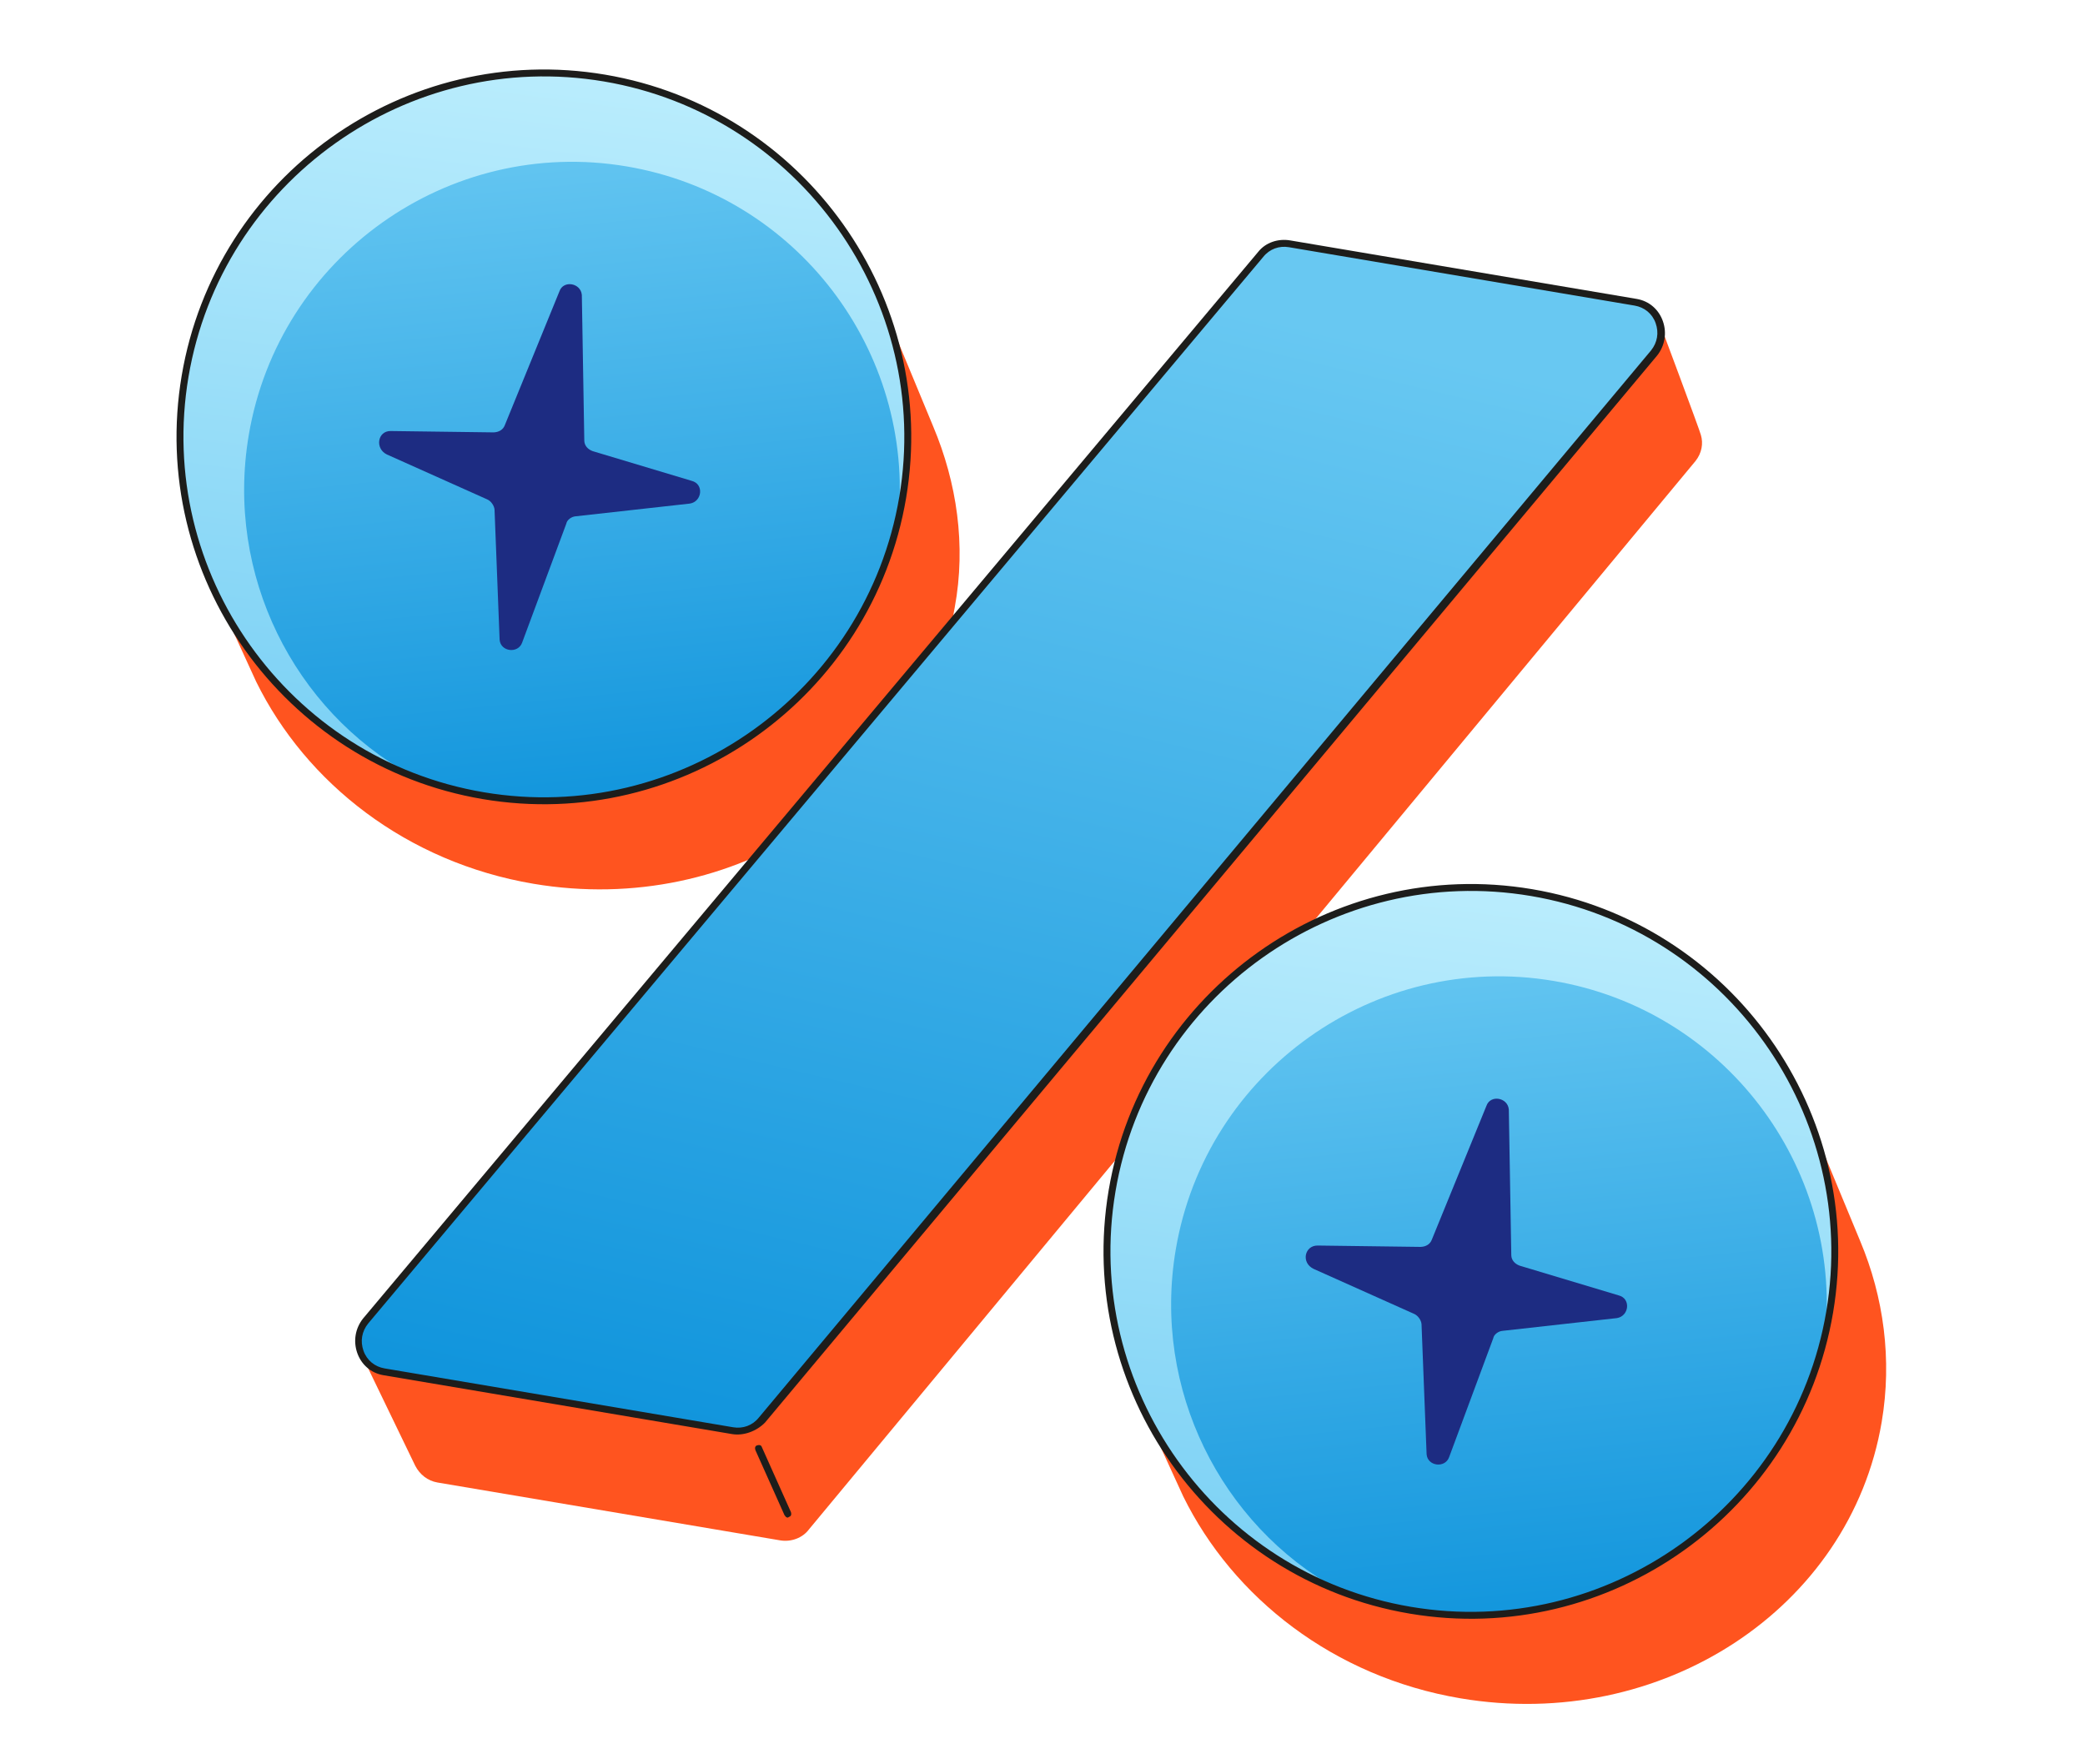
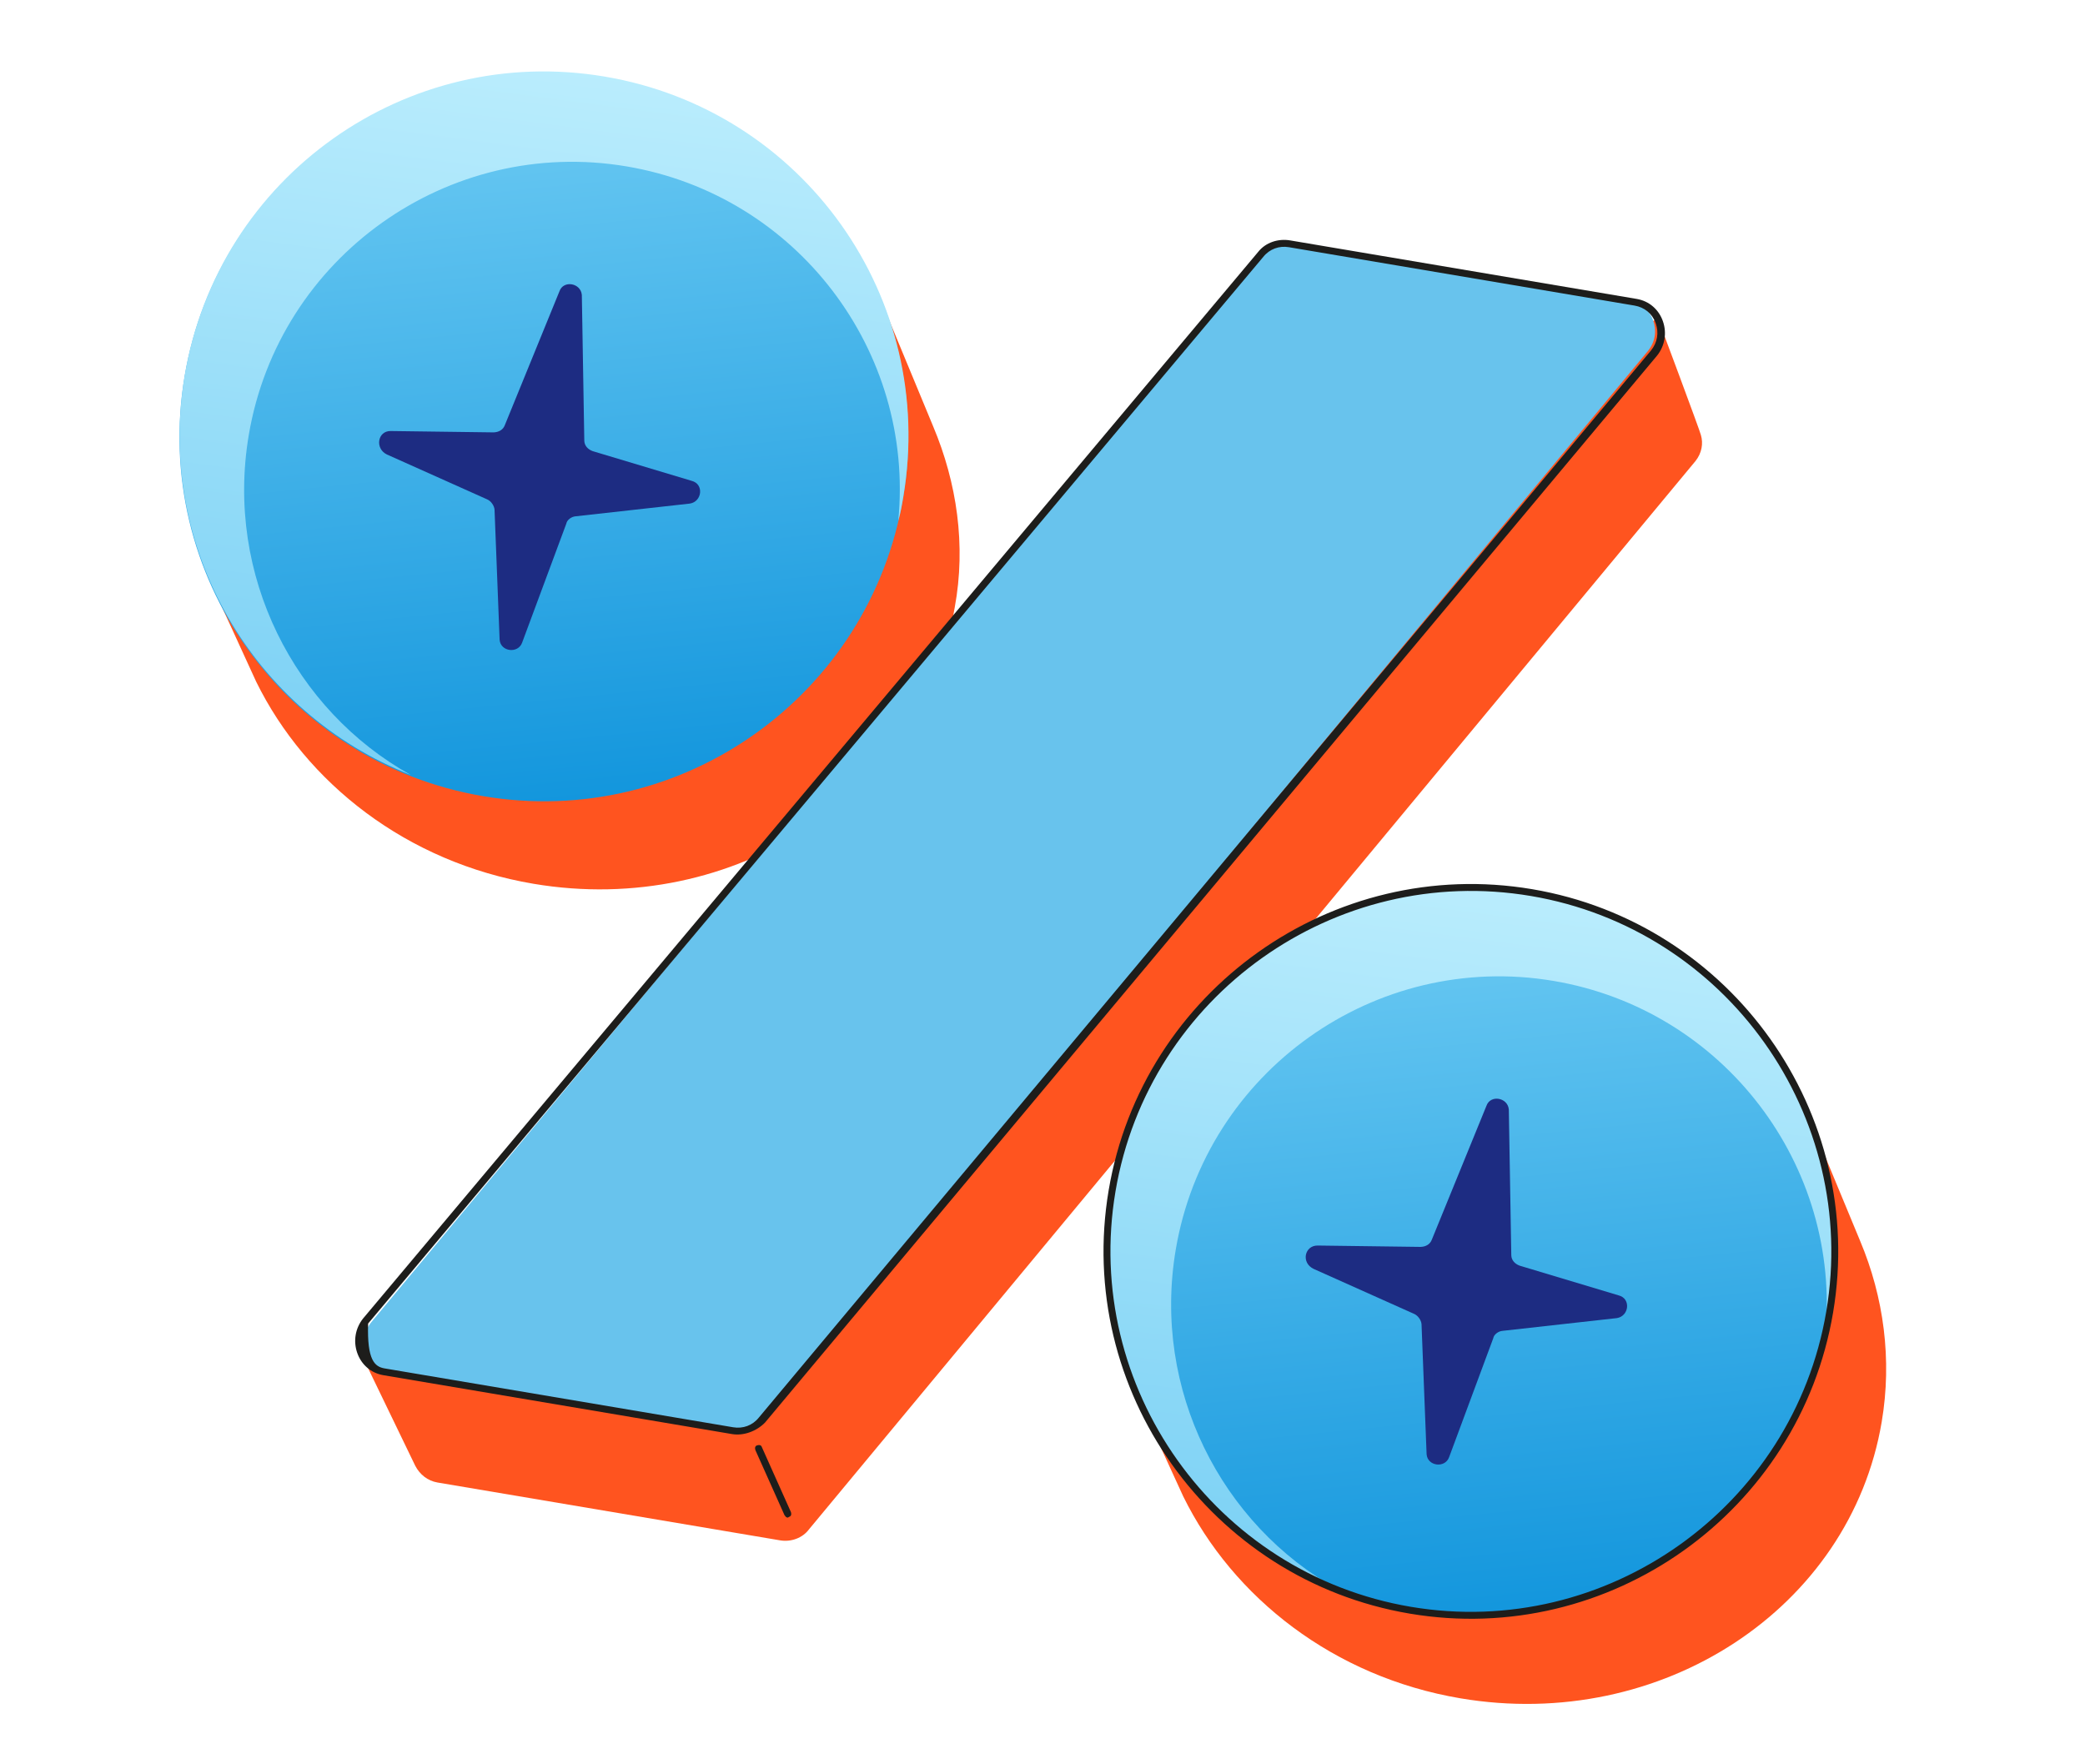
<svg xmlns="http://www.w3.org/2000/svg" width="117" height="99" viewBox="0 0 117 99" fill="none">
  <path d="M52.367 23.931L49.213 16.318L11.583 32.161L14.376 38.252C17.179 43.952 22.835 48.391 29.938 49.591C41.194 51.491 51.803 44.572 53.575 34.082C54.22 30.594 53.69 27.077 52.367 23.931Z" fill="#FF541F" />
  <path d="M27.116 44.675C38.251 46.555 48.802 39.053 50.682 27.918C52.562 16.783 45.06 6.232 33.925 4.352C22.79 2.472 12.239 9.974 10.359 21.109C8.479 32.244 15.981 42.794 27.116 44.675Z" fill="url(#paint0_linear_1394_579)" />
  <path d="M13.959 24.414C15.648 14.415 25.163 7.649 35.162 9.337C44.724 10.952 51.337 19.711 50.406 29.22C50.534 28.792 50.608 28.355 50.691 27.863C52.573 16.717 45.08 6.179 33.934 4.297C22.788 2.415 12.25 9.908 10.368 21.054C8.726 30.78 14.245 40.029 23.046 43.482C16.522 39.851 12.63 32.282 13.959 24.414Z" fill="url(#paint1_linear_1394_579)" />
  <path d="M21.921 24.186L27.697 24.262C27.979 24.253 28.225 24.126 28.326 23.862L31.394 16.344C31.614 15.707 32.597 15.873 32.65 16.556L32.788 24.728C32.796 25.011 32.987 25.211 33.251 25.312L38.814 26.982C39.515 27.157 39.403 28.149 38.711 28.257L32.296 28.972C32.068 28.99 31.813 29.172 31.776 29.39L29.302 36.053C29.082 36.69 28.089 36.579 28.036 35.896L27.751 28.598C27.733 28.37 27.552 28.115 27.342 28.023L21.7 25.497C21.026 25.159 21.192 24.175 21.921 24.186Z" fill="#1D2C82" />
  <path d="M95.445 24.407C95.418 24.233 93.017 17.815 93.017 17.815L20.343 76.126L23.3 82.245C23.554 82.737 24 83.093 24.546 83.186L43.779 86.433C44.38 86.535 45.036 86.308 45.402 85.808L95.141 25.872C95.497 25.427 95.589 24.881 95.445 24.407Z" fill="#FF541F" />
  <path d="M21.882 77.002L41.115 80.25C41.716 80.352 42.372 80.125 42.738 79.625L92.477 19.689C93.326 18.653 92.746 17.094 91.435 16.872L72.367 13.652C71.765 13.551 71.164 13.786 70.744 14.277L20.84 74.185C19.991 75.222 20.571 76.781 21.882 77.002Z" fill="#68C3ED" />
-   <path d="M21.554 76.948L41.114 80.251C41.715 80.353 42.372 80.126 42.737 79.626L92.804 19.746C93.654 18.709 93.074 17.15 91.763 16.929L72.311 13.644C71.71 13.543 71.109 13.778 70.689 14.269L20.458 74.122C19.663 75.168 20.243 76.727 21.554 76.948Z" fill="url(#paint2_linear_1394_579)" />
-   <path d="M41.077 80.469L21.516 77.166C20.806 77.046 20.269 76.562 20.043 75.906C19.817 75.249 19.937 74.539 20.366 73.993L70.597 14.141C71.026 13.595 71.737 13.378 72.393 13.489L91.844 16.773C92.554 16.893 93.091 17.377 93.317 18.034C93.543 18.69 93.424 19.4 92.994 19.946L42.927 79.826C42.453 80.308 41.732 80.58 41.077 80.469ZM72.328 13.871C71.782 13.779 71.244 13.969 70.888 14.415L20.657 74.267C20.301 74.713 20.208 75.259 20.398 75.797C20.589 76.335 21.034 76.691 21.581 76.784L41.141 80.087C41.688 80.179 42.225 79.989 42.582 79.543L92.649 19.663C93.005 19.217 93.097 18.671 92.907 18.133C92.717 17.595 92.271 17.239 91.725 17.147L72.328 13.871Z" fill="#1D1D1B" />
+   <path d="M41.077 80.469L21.516 77.166C20.806 77.046 20.269 76.562 20.043 75.906C19.817 75.249 19.937 74.539 20.366 73.993L70.597 14.141C71.026 13.595 71.737 13.378 72.393 13.489L91.844 16.773C92.554 16.893 93.091 17.377 93.317 18.034C93.543 18.69 93.424 19.4 92.994 19.946L42.927 79.826C42.453 80.308 41.732 80.58 41.077 80.469ZM72.328 13.871C71.782 13.779 71.244 13.969 70.888 14.415L20.657 74.267C20.589 76.335 21.034 76.691 21.581 76.784L41.141 80.087C41.688 80.179 42.225 79.989 42.582 79.543L92.649 19.663C93.005 19.217 93.097 18.671 92.907 18.133C92.717 17.595 92.271 17.239 91.725 17.147L72.328 13.871Z" fill="#1D1D1B" />
  <path d="M104.384 69.637L101.23 62.024L63.601 77.867L66.394 83.959C69.196 89.658 74.853 94.097 81.956 95.297C93.211 97.197 103.821 90.278 105.592 79.788C106.183 76.291 105.707 72.783 104.384 69.637Z" fill="#FF541F" />
  <path d="M79.133 90.381C90.268 92.261 100.819 84.759 102.699 73.624C104.579 62.489 97.077 51.938 85.942 50.058C74.807 48.178 64.256 55.68 62.376 66.815C60.495 77.95 67.998 88.501 79.133 90.381Z" fill="url(#paint3_linear_1394_579)" />
  <path d="M65.977 70.119C67.665 60.12 77.181 53.354 87.18 55.042C96.741 56.657 103.355 65.416 102.423 74.925C102.552 74.497 102.626 74.06 102.709 73.568C104.591 62.422 97.098 51.884 85.952 50.002C74.805 48.12 64.268 55.613 62.386 66.759C60.743 76.485 66.262 85.734 75.064 89.187C68.54 85.556 64.648 77.987 65.977 70.119Z" fill="url(#paint4_linear_1394_579)" />
  <path d="M73.939 69.89L79.714 69.966C79.997 69.958 80.243 69.831 80.344 69.567L83.412 62.049C83.632 61.412 84.615 61.578 84.668 62.261L84.806 70.433C84.814 70.715 85.005 70.916 85.269 71.017L90.831 72.687C91.532 72.861 91.421 73.854 90.728 73.962L84.314 74.677C84.086 74.695 83.83 74.876 83.793 75.095L81.32 81.758C81.1 82.395 80.107 82.284 80.054 81.6L79.769 74.303C79.751 74.075 79.569 73.82 79.36 73.728L73.718 71.202C72.989 70.854 73.21 69.88 73.939 69.89Z" fill="#1D2C82" />
  <path d="M79.107 90.544C67.906 88.653 60.322 77.987 62.213 66.786C64.105 55.586 74.77 48.002 85.971 49.893C97.172 51.785 104.756 62.45 102.864 73.651C100.973 84.852 90.308 92.435 79.107 90.544ZM85.906 50.276C74.924 48.421 64.45 55.869 62.596 66.851C60.741 77.833 68.189 88.307 79.171 90.162C90.153 92.016 100.627 84.568 102.482 73.586C104.336 62.604 96.889 52.13 85.906 50.276Z" fill="#1D1D1B" />
-   <path d="M27.088 44.839C15.887 42.947 8.303 32.282 10.195 21.081C12.086 9.88 22.752 2.297 33.952 4.188C45.153 6.079 52.737 16.745 50.846 27.946C48.954 39.147 38.289 46.73 27.088 44.839ZM33.888 4.571C22.905 2.716 12.432 10.164 10.577 21.146C8.723 32.128 16.17 42.602 27.153 44.456C38.135 46.311 48.609 38.863 50.463 27.881C52.318 16.899 44.87 6.425 33.888 4.571Z" fill="#1D1D1B" />
  <path d="M44.164 85.149C44.11 85.14 44.064 85.076 44.019 85.012L42.387 81.365C42.351 81.246 42.369 81.137 42.488 81.101C42.606 81.065 42.716 81.083 42.752 81.202L44.384 84.849C44.42 84.968 44.401 85.077 44.283 85.113C44.219 85.159 44.219 85.159 44.164 85.149Z" fill="#1D1D1B" />
  <defs>
    <linearGradient id="paint0_linear_1394_579" x1="28.707" y1="6.398" x2="33.444" y2="53.409" gradientUnits="userSpaceOnUse">
      <stop stop-color="#68C8F2" />
      <stop offset="1" stop-color="#008BD8" />
    </linearGradient>
    <linearGradient id="paint1_linear_1394_579" x1="34.572" y1="-6.241" x2="26.369" y2="56.182" gradientUnits="userSpaceOnUse">
      <stop stop-color="#CAF4FF" />
      <stop offset="1" stop-color="#68C8F2" />
    </linearGradient>
    <linearGradient id="paint2_linear_1394_579" x1="63.983" y1="16.007" x2="45.23" y2="95.182" gradientUnits="userSpaceOnUse">
      <stop stop-color="#68C8F2" />
      <stop offset="1" stop-color="#008BD8" />
    </linearGradient>
    <linearGradient id="paint3_linear_1394_579" x1="80.716" y1="52.107" x2="85.453" y2="99.118" gradientUnits="userSpaceOnUse">
      <stop stop-color="#68C8F2" />
      <stop offset="1" stop-color="#008BD8" />
    </linearGradient>
    <linearGradient id="paint4_linear_1394_579" x1="86.582" y1="39.467" x2="78.379" y2="101.889" gradientUnits="userSpaceOnUse">
      <stop stop-color="#CAF4FF" />
      <stop offset="1" stop-color="#68C8F2" />
    </linearGradient>
  </defs>
</svg>